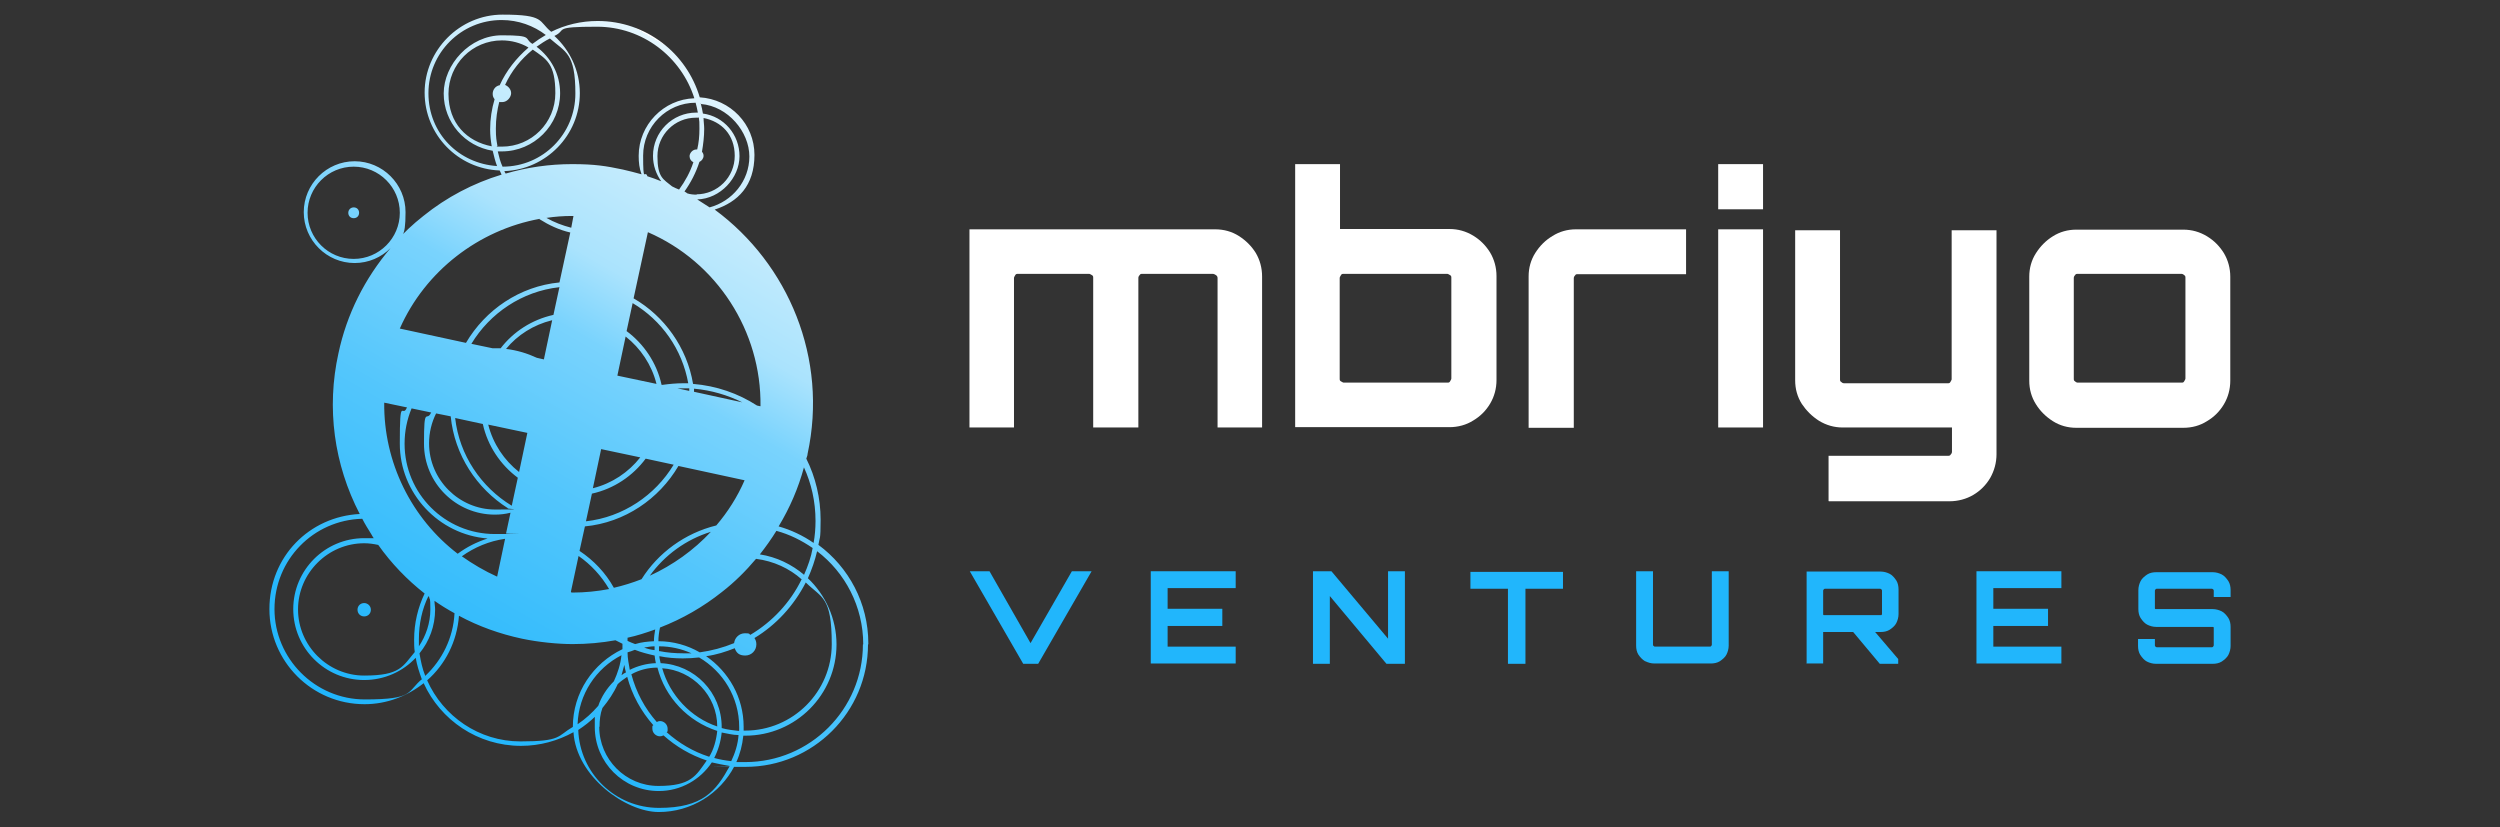
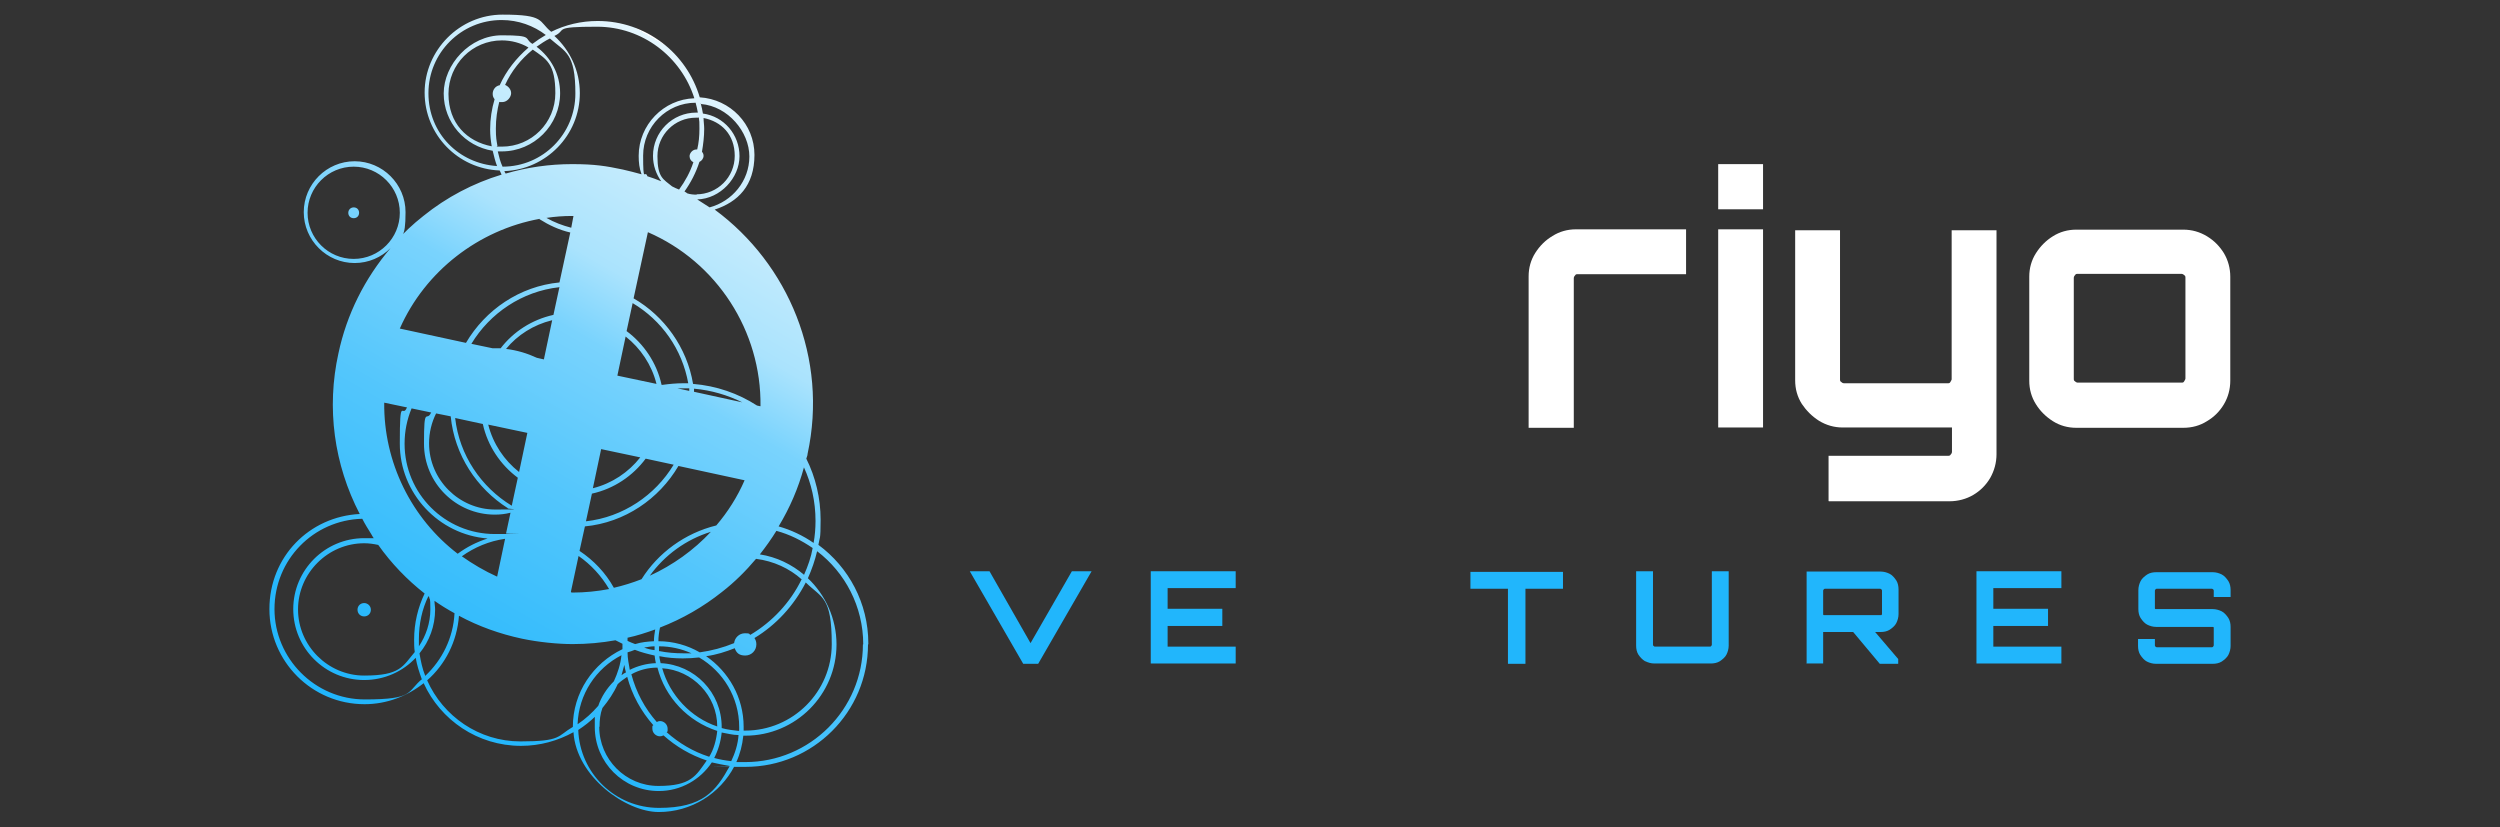
<svg xmlns="http://www.w3.org/2000/svg" id="Layer_1" width="786" height="260" viewBox="0 0 786 260">
  <rect x="0" y="0" width="786" height="260" fill="#333333" stroke="none" />
  <defs>
    <style>      .st0 {        fill: #fff;      }      .st1 {        fill: #21b6fc;      }      .st2 {        fill: url(#linear-gradient);      }    </style>
    <linearGradient id="linear-gradient" x1="243.8" y1="227.8" x2="128.3" y2="27.7" gradientTransform="translate(0 262) scale(1 -1)" gradientUnits="userSpaceOnUse">
      <stop offset="0" stop-color="#fff" />
      <stop offset="0" stop-color="#e5f6fe" />
      <stop offset=".3" stop-color="#aae3fd" />
      <stop offset=".4" stop-color="#79d3fd" />
      <stop offset=".6" stop-color="#53c6fc" />
      <stop offset=".8" stop-color="#37bdfc" />
      <stop offset=".9" stop-color="#26b7fc" />
      <stop offset="1" stop-color="#21b6fc" />
    </linearGradient>
  </defs>
  <path class="st2" d="M114.5,189.6c1.1,0,2.1.9,2.1,2.1s-.9,2.1-2.1,2.1-2.1-.9-2.1-2.1.9-2.1,2.1-2.1ZM111.2,65.2c-.9,0-1.7.7-1.7,1.7s.7,1.7,1.7,1.7,1.7-.7,1.7-1.7-.7-1.7-1.7-1.7ZM272.9,202.6c0,21.3-17.3,38.5-38.5,38.5s-2.3,0-3.5-.2c-4.5,8.6-13.5,14.4-23.8,14.4s-25.9-11.1-26.8-25.1c-4.9,2.7-10.5,4.3-16.5,4.3-13.6,0-25.3-8.1-30.6-19.7-5.2,4.1-11.6,6.6-18.6,6.6-16.5,0-29.9-13.4-29.9-29.9s12.6-29.1,28.4-29.9c-8.1-15.6-10.5-33.3-6.7-50.5,2.6-12.3,8.3-23.6,16.4-33.1-2.9,2.9-6.9,4.7-11.3,4.7-8.8,0-16-7.2-16-16s7.2-16,16-16,16,7.2,16,16-1.3,7.1-3.4,9.7c2.7-3.1,5.7-5.9,9-8.5,7.3-5.9,15.7-10.3,24.6-13-.2-.5-.4-.8-.6-1.3-13.1-.5-23.6-11.2-23.6-24.5s11-24.5,24.5-24.5,11.2,2.1,15.3,5.4c4.4-2.2,9.4-3.4,14.6-3.4,15.2,0,28,10.1,32.1,24,9.6.6,17.2,8.4,17.2,18.1s-5.2,14.8-12.5,17.2c23.2,17.1,35.7,46.8,29.2,76.8,0,.6-.3,1-.4,1.5,2.9,5.8,4.5,12.4,4.5,19.2s-.3,5.3-.7,7.9c9.5,7,15.7,18.3,15.7,31v.3ZM125.7,66.9c0-8-6.5-14.5-14.5-14.5s-14.5,6.5-14.5,14.5,6.5,14.5,14.5,14.5,14.5-6.5,14.5-14.5ZM252.8,146.8c-1.8,6.7-4.5,12.9-8,18.7,3.9,1.1,7.7,2.9,11,5.2.4-2.2.6-4.6.6-6.9,0-6.1-1.3-11.8-3.7-17h0ZM253.3,183.2c-3.7,7.2-9.3,13.3-16.1,17.4.4.6.6,1.2.6,2,0,1.9-1.5,3.5-3.5,3.5s-2.8-.9-3.3-2.3c-2.8,1.1-5.8,2.1-9,2.5,7.1,4.9,11.8,13,11.8,22.2s0,.8,0,1.2h.5c15,0,27.2-12.2,27.2-27.2s-3.1-14.4-8.2-19.4h0ZM203.5,55.4c1.5.5,3,1,4.4,1.6-1.6-2.2-2.6-5-2.6-8,0-7.5,6.1-13.6,13.6-13.6s.4,0,.5,0c-.2-1-.4-2.1-.7-3.1-9.1,0-16.5,7.5-16.5,16.6s.5,4.4,1.3,6.4h0ZM205.8,206.1c-2.2-.5-4.2-1-6.2-1.8-.7.3-1.6.6-2.3.8,0,1.9.4,3.7.7,5.5,2.4-1.2,5.2-2,8.2-2.1-.2-.8-.3-1.7-.4-2.5h0ZM180.1,186.3c3.8,0,7.7-.4,11.4-1.1-2.4-4.1-5.7-7.7-9.6-10.4l-2.4,11.2c0,0,0,.2.2.3h.4ZM145.2,174.9c3.4,2.4,7.1,4.6,11.1,6.4l2.5-11.9c-5,.7-9.7,2.7-13.6,5.5ZM216.7,122.1h-3.7l3.7.8c0-.3,0-.6,0-.8h0ZM218.3,123.2l15.1,3.3c-4.7-2.3-9.7-3.8-15.2-4.3,0,.4,0,.7,0,1h0ZM153.5,133.5c1.5,6,5,11.2,9.7,14.9l2.6-12.3-12.3-2.6h0ZM186.4,153.5c6-1.5,11.2-5,14.9-9.7l-12.3-2.6-2.6,12.3h0ZM206.4,120.7c-1.5-6-5-11.2-9.7-14.9l-2.6,12.3,12.3,2.6h0ZM173.5,100.7c-5.7,1.4-10.8,4.6-14.4,9,3.4.4,6.7,1.4,9.7,2.8l2.2.5,2.6-12.3h0ZM143.1,131.4c1.3,11.7,8.2,21.8,17.8,27.6l1.9-8.8c-5.4-4-9.5-10-11-16.9l-8.8-1.9h0ZM184.2,163.9c11.7-1.3,21.8-8.2,27.6-17.8l-8.8-1.9c-4,5.4-10,9.5-16.9,11l-1.9,8.8h0ZM216.4,120.6c-1.9-10.8-8.4-19.9-17.5-25.3l-1.9,8.8c5.4,4,9.5,10,11,16.9h.3c2.2-.3,4.3-.5,6.5-.5s1.1,0,1.7,0h0ZM175.8,90.3c-11.7,1.3-21.8,8.2-27.6,17.8l6.7,1.4h2.5c4-5.2,9.8-9,16.6-10.5l1.9-8.8h0ZM137.1,130c-1.4,2.8-2.2,6-2.2,9.4,0,11.4,9.4,20.8,20.8,20.8s2.7-.2,4-.4c-9.8-6.2-16.8-16.7-18-28.9l-4.5-.9h0ZM193,184.8c3-.7,5.9-1.6,8.7-2.7,5.2-8.3,13.7-14.5,23.5-16.9,3.6-4.2,6.7-9.1,8.9-14.2l-20.8-4.5c-6.1,10.4-16.9,17.8-29.4,19l-1.7,7.7c4.5,3,8.2,6.9,10.8,11.6h0ZM204.3,181c7.2-3.3,13.8-8,19.2-13.8-7.8,2.4-14.5,7.3-19.2,13.8ZM239.1,127.7c.3-23.6-13.7-45.3-35.4-54.7l-4.5,20.8c9.7,5.6,16.8,15.5,18.7,26.9,7.4.6,14.2,3,20.1,6.8l.9.2h0ZM180.5,67.9h-.7c-2.7,0-5.3.2-8,.6,2.4,1.4,5.1,2.4,7.8,3.1l.7-3.7h0ZM169.7,68.8c-19.2,3.5-36,16.4-44,34.5l20.8,4.5c6.1-10.4,16.9-17.8,29.4-19l3.4-15.7c-3.5-.8-6.7-2.3-9.7-4.2h0ZM135.6,129.7l-6.2-1.3c-1.4,3.4-2.2,7.1-2.2,11.1,0,15.7,12.7,28.4,28.4,28.4s2.3,0,3.5-.2l1.4-6.5c-1.6.4-3.2.6-4.9.6-12.3,0-22.3-10-22.3-22.3s.8-6.7,2.2-9.7h0ZM128,128.1l-7.2-1.5c-.2,18.8,8.6,36.4,23.1,47.5,2.8-2.1,6-3.7,9.4-4.8-15.4-1.2-27.6-14.2-27.6-29.8s.8-7.9,2.2-11.3h0ZM197.3,203.5c0,0,.2,0,.3,0,0,0-.2,0-.3,0v.3h0ZM196.3,209c-.3,1.1-.6,2.2-.9,3.3.5-.4.9-.7,1.4-.9-.2-.7-.4-1.5-.5-2.3ZM205.8,204.5v-1.3c-1.1,0-2.2.2-3.3.4,1.1.4,2.2.7,3.4.8h0ZM207.3,204.7c2.4.5,5,.7,7.5.7h2.6c-3.1-1.4-6.6-2.2-10.2-2.2v1.6h0ZM206,197.9c-2.8,1-5.8,2-8.7,2.6v1c.8.4,1.6.7,2.4,1,1.9-.6,3.9-.8,5.9-.9,0-1.3.2-2.5.4-3.7ZM218.9,61.1c6.7,0,12.1-5.4,12.1-12.1s-4.2-10.8-9.8-11.9c0,1.1.2,2.2.2,3.4,0,2.4-.3,4.9-.7,7.2.3.4.5.7.5,1.3,0,.8-.6,1.6-1.3,1.9-1.1,3.4-2.7,6.5-4.7,9.3.3.2.7.4.9.6.9.3,2,.4,3,.4h0ZM219.5,37h-.7c-6.7,0-12.1,5.4-12.1,12.1s1.8,7.2,4.6,9.5c.7.4,1.5.7,2.2,1,1.9-2.6,3.5-5.5,4.5-8.6-.7-.3-1.2-1-1.2-1.9s.9-2.1,2.1-2.1.2,0,.3,0c.5-2.1.7-4.2.7-6.5s0-2.3-.2-3.6h0ZM118.8,171.3c-1.4-.3-2.8-.5-4.3-.5-11.4,0-20.8,9.4-20.8,20.8s9.4,20.8,20.8,20.8,12.1-2.9,15.9-7.4c-.2-1.3-.2-2.6-.2-3.9,0-5.2,1.2-10.1,3.3-14.5-5.5-4.3-10.5-9.5-14.6-15.3h0ZM131.7,203.2c2.2-3.3,3.6-7.3,3.6-11.6s-.2-2.7-.4-4c0,0-.2,0-.2-.2-2,4.1-3,8.7-3,13.6s0,1.4,0,2.2h0ZM131.9,205.5c.4,2.4.9,4.8,1.8,7,5.3-5,8.8-11.9,9.2-19.7-2.2-1.2-4.3-2.5-6.3-3.9,0,.9.2,1.8.2,2.7,0,5.2-1.8,10-4.9,13.8h0ZM195.4,206c-8,4.1-13.5,12.3-13.8,21.7,2.4-1.6,4.6-3.6,6.5-5.8,1-2.9,2.7-5.5,4.9-7.7,1.2-2.6,2.1-5.3,2.4-8.3h0ZM188.4,228.5c0,10.2,8.3,18.6,18.6,18.6s11.8-3.2,15.2-8c-5.1-1.7-9.7-4.4-13.6-7.9-.4.2-.7.3-1.1.3-1.3,0-2.4-1.1-2.4-2.4s0-.7.3-1.1c-3.8-4.3-6.7-9.5-8.2-15.2-1,.7-2.1,1.4-3,2.3-1.2,2.7-2.9,5.2-4.8,7.5-.7,1.9-.9,3.8-.9,5.9h0ZM223,237.9c1.4-2.3,2.2-5.2,2.5-8.1-9.2-3-16.4-10.5-18.8-19.9-2.9,0-5.7.7-8.2,2.1,1.5,5.6,4.2,10.7,8,15,.3-.2.7-.3,1-.3,1.3,0,2.4,1.1,2.4,2.4s0,.7-.3,1.1c3.8,3.4,8.3,6.1,13.3,7.7h0ZM225.5,228.4c0-9.7-7.8-17.7-17.3-18.3,2.4,8.5,9,15.5,17.3,18.3ZM224.5,238.3c1.8.5,3.6.8,5.4,1,1.2-2.5,2.1-5.3,2.3-8.2-1.8,0-3.6-.5-5.3-.8-.3,2.9-1.1,5.6-2.4,8.1h0ZM232.4,229.7v-1.1c0-9.4-5.1-17.5-12.6-21.9-1.7.2-3.4.3-5.1.3-2.5,0-5-.2-7.4-.7,0,.7.3,1.5.4,2.2,10.7.5,19.2,9.2,19.2,20.1s0,.2,0,.3c1.7.5,3.5.7,5.3.9h0ZM252.1,182.2c-3.9-3.5-8.9-5.8-14.4-6.5-3.2,3.8-6.7,7.3-10.7,10.4-5.9,4.7-12.5,8.5-19.5,11.2-.3,1.4-.5,2.9-.5,4.3,4.7,0,9.2,1.3,13,3.5,3.7-.5,7.4-1.5,10.8-2.9.2-1.7,1.6-3.1,3.4-3.1s1.2.2,1.7.5c6.9-4.1,12.6-10.2,16.1-17.4h0ZM252.8,180.7c1.2-2.7,2.2-5.5,2.7-8.4-3.5-2.4-7.3-4.3-11.4-5.4-1.6,2.6-3.4,5.1-5.2,7.4,5.2.8,10,3.1,14,6.5h0ZM220.3,32.5c.3,1,.5,2.1.7,3.2,6.6.9,11.5,6.6,11.5,13.4s-6,13.4-13.3,13.6c1.3.8,2.6,1.7,3.9,2.5,7.1-1.9,12.5-8.3,12.5-16s-6.7-15.8-15.2-16.5v-.2ZM156.3,52.3c-.6-1.6-1-3.2-1.4-4.9-8.7-1.4-15.4-8.9-15.4-18s8.2-18.3,18.3-18.3,6.8,1,9.6,2.7c1.3-1,2.8-2,4.2-2.8-3.8-2.9-8.6-4.7-13.9-4.7-12.7,0-23,10.3-23,23s9.6,22.1,21.5,22.9h0ZM172.9,12.1c-1.5.7-2.9,1.7-4.2,2.6,4.5,3.4,7.4,8.6,7.4,14.6,0,10-8.2,18.3-18.3,18.3s-.9,0-1.3,0c.4,1.7.8,3.3,1.5,4.8,12.7,0,22.9-10.3,22.9-23s-3.1-13-7.9-17.2h0ZM166.1,14.9c-2.4-1.4-5.3-2.2-8.3-2.2-9.3,0-16.8,7.5-16.8,16.8s5.8,15,13.6,16.5c-.3-1.7-.5-3.5-.5-5.3,0-3.3.5-6.5,1.4-9.5-.4-.5-.6-1-.6-1.7,0-1.3.9-2.5,2.2-2.7,2.1-4.6,5.2-8.5,9-11.8h0ZM156.1,46.1h1.7c9.3,0,16.8-7.5,16.8-16.8s-2.8-10.7-7.1-13.7c-3.7,3-6.7,6.7-8.7,11.1,1,.4,1.9,1.4,1.9,2.6s-1.2,2.8-2.8,2.8-.7,0-.9-.2c-.7,2.7-1.1,5.5-1.1,8.5s.2,3.7.5,5.5h0ZM158.9,54.6c6.8-2,13.9-3,21-3s10.7.6,15.9,1.7c2,.5,3.9.9,5.9,1.5-.7-1.9-.9-3.7-.9-5.8,0-9.7,7.8-17.8,17.5-18.1-4.1-13-16.3-22.5-30.6-22.5s-9.3,1-13.4,2.9c4.9,4.5,8,10.9,8,18,0,13.2-10.6,24-23.7,24.5,0,.3.3.6.4.8h0ZM132.6,213.5c-.8-2.2-1.5-4.3-1.9-6.7-4,4.3-9.8,7-16.2,7-12.3,0-22.3-10-22.3-22.3s10-22.3,22.3-22.3,2.2,0,3.2.3c-.4-.6-.7-1-1-1.6-1-1.6-2-3.2-2.8-4.8-15.4.4-27.6,12.9-27.6,28.4s12.7,28.4,28.4,28.4,13.1-2.4,18.1-6.5h0ZM180.1,228.6h0c0-10.9,6.4-20.1,15.6-24.5,0-.6,0-1.1,0-1.7-.7-.4-1.5-.7-2.2-1.1-4.4.8-8.9,1.2-13.5,1.2s-10.7-.6-15.9-1.7c-7-1.5-13.7-3.9-19.8-7.2-.6,8.1-4.3,15.3-10,20.3,5,11.3,16.3,19.2,29.3,19.2s11.6-1.7,16.4-4.5h0ZM229.3,240.8c-1.9-.3-3.7-.7-5.5-1.1-3.6,5.4-9.7,9-16.7,9-11.1,0-20.1-9-20.1-20.1s0-2.4.4-3.6c-1.7,1.7-3.6,3.2-5.6,4.5.5,13.6,11.6,24.5,25.4,24.5s17.9-5.3,22.2-13.1h0ZM271.4,202.6c0-11.9-5.7-22.6-14.5-29.3-.7,3-1.7,5.8-2.9,8.5,5.5,5.2,9,12.7,9,20.8,0,15.8-12.8,28.7-28.7,28.7s-.4,0-.6,0c-.3,2.9-1,5.7-2.2,8.3.9,0,1.9,0,2.8,0,20.4,0,37-16.6,37-37h0Z" />
  <g>
    <g>
-       <path class="st0" d="M304.8,134.4v-62.3h77.2c2.8,0,5.3.7,7.5,2.1,2.2,1.4,4,3.2,5.3,5.3,1.3,2.2,2,4.7,2,7.4v47.5h-14v-47c0-.4-.2-.7-.5-.9s-.7-.4-.9-.4h-22.2c-.4,0-.7,0-.9.4-.3.3-.4.6-.4.9v47h-14.2v-47c0-.4,0-.7-.4-.9s-.6-.4-.9-.4h-22.3c-.4,0-.7,0-.9.4s-.4.6-.4.9v47h-14.1Z" />
-       <path class="st0" d="M407.2,134.4V51.6h14.1v20.4h34.4c2.7,0,5.2.7,7.5,2.1s4,3.2,5.3,5.3c1.3,2.2,2,4.7,2,7.4v32.7c0,2.7-.7,5.2-2,7.4s-3.1,4-5.3,5.3c-2.2,1.4-4.8,2.1-7.5,2.1h-48.5ZM422.5,120.3h32.5c.4,0,.7,0,.9-.4s.4-.6.4-.9v-31.6c0-.4,0-.7-.4-.9s-.6-.4-.9-.4h-32.5c-.4,0-.7,0-.9.4s-.4.6-.4.9v31.6c0,.4,0,.7.4.9s.6.4.9.4Z" />
      <path class="st0" d="M480.6,134.4v-47.5c0-2.7.7-5.2,2.1-7.4s3.2-4,5.4-5.3c2.2-1.4,4.7-2.1,7.4-2.1h34.6v14.1h-34c-.4,0-.7,0-.9.4-.3.3-.4.6-.4.9v47h-14.2Z" />
      <path class="st0" d="M540.2,65.8v-14.2h14.1v14.2h-14.1ZM540.2,134.4v-62.3h14.1v62.3h-14.1Z" />
      <path class="st0" d="M574.9,157.5v-14.2h37.5c.4,0,.7,0,.9-.4.3-.3.4-.6.4-.9v-7.6h-34.4c-2.6,0-5.1-.7-7.4-2.1-2.2-1.4-4-3.2-5.4-5.3-1.4-2.2-2.1-4.7-2.1-7.4v-47.2h14.1v46.8c0,.4,0,.7.4.9.3.3.6.4.9.4h32.5c.4,0,.7,0,.9-.4s.4-.6.4-.9v-46.8h14.1v70.4c0,2.7-.7,5.2-2,7.5-1.3,2.2-3.1,4-5.3,5.3s-4.8,2-7.5,2h-38.1.2Z" />
      <path class="st0" d="M645.4,132.4c-2.2-1.4-4-3.2-5.3-5.3-1.4-2.2-2.1-4.7-2.1-7.4v-32.7c0-2.7.7-5.2,2.1-7.4s3.2-4,5.3-5.3c2.2-1.4,4.7-2.1,7.4-2.1h33.6c2.7,0,5.2.7,7.5,2.1s4,3.2,5.3,5.3c1.3,2.2,2,4.7,2,7.4v32.7c0,2.7-.7,5.2-2,7.4-1.3,2.2-3.1,4-5.3,5.3-2.2,1.4-4.7,2.1-7.5,2.1h-33.6c-2.7,0-5.2-.7-7.4-2.1h0ZM653.3,120.3h32.5c.4,0,.7,0,.9-.4s.4-.6.4-.9v-31.6c0-.4,0-.7-.4-.9-.3-.3-.6-.4-.9-.4h-32.5c-.4,0-.7,0-.9.4-.3.3-.4.6-.4.9v31.6c0,.4,0,.7.4.9.3.3.6.4.9.4Z" />
    </g>
    <g>
      <path class="st1" d="M321.7,208.7l-16.8-29.1h6.2l12.9,22.6,13-22.6h6.2l-16.8,29.1h-4.8Z" />
      <path class="st1" d="M361.8,208.7v-29.1h26.7v5.3h-21.4v6.5h17.2v5.4h-17.2v6.5h21.4v5.3h-26.7Z" />
-       <path class="st1" d="M412.8,208.7v-29.1h5.8l17.8,21.2v-21.2h5.3v29.1h-5.8l-17.8-21.3v21.3h-5.3Z" />
      <path class="st1" d="M474.1,208.7v-23.6h-11.8v-5.3h29.1v5.3h-11.8v23.6h-5.4Z" />
      <path class="st1" d="M517.2,207.9c-.8-.5-1.5-1.2-2.1-2.1-.5-.8-.7-1.8-.7-2.8v-23.4h5.3v23.1c0,0,0,.3.2.4,0,0,.2.2.4.2h17.3c0,0,.3,0,.4-.2,0,0,.2-.2.2-.4v-23.1h5.3v23.4c0,1-.3,2-.7,2.8s-1.2,1.5-2.1,2.1c-.8.5-1.8.7-2.8.7h-17.8c-1,0-2-.3-2.8-.7h0Z" />
      <path class="st1" d="M568,208.7v-29h23.3c1,0,2,.3,2.8.7s1.5,1.2,2.1,2.1c.5.8.7,1.8.7,2.8v7.8c0,1-.3,2-.7,2.8s-1.2,1.5-2.1,2.1c-.8.5-1.8.7-2.8.7h-18.1v9.9h-5.3,0ZM573.8,193.4h17.3c0,0,.3,0,.4,0,0,0,.2-.2.2-.3v-7.4c0,0,0-.3-.2-.4,0,0-.2-.2-.4-.2h-17.3c0,0-.3,0-.4.2,0,0-.2.2-.2.4v7.4c0,0,0,.3.2.3s.2,0,.4,0ZM591,208.7l-8.7-10.4h6.9l7.6,8.9v1.5h-5.8Z" />
      <path class="st1" d="M621.4,208.7v-29.1h26.7v5.3h-21.4v6.5h17.2v5.4h-17.2v6.5h21.4v5.3h-26.7Z" />
      <path class="st1" d="M677.8,208.7c-1,0-2-.3-2.8-.7s-1.5-1.2-2.1-2.1c-.5-.8-.7-1.8-.7-2.8v-2.2h5.3v2c0,0,0,.3.2.4,0,0,.2.2.4.2h17.3c0,0,.3,0,.4-.2s.2-.2.2-.4v-5.5c0,0,0-.3-.2-.3s-.2,0-.4,0h-17.5c-1,0-2-.3-2.8-.7s-1.5-1.2-2.1-2.1c-.5-.8-.7-1.8-.7-2.8v-6c0-1,.3-2,.7-2.8s1.2-1.5,2.1-2.1c.8-.5,1.8-.7,2.8-.7h17.8c1,0,2,.3,2.8.7s1.5,1.2,2.1,2.1c.5.8.7,1.8.7,2.8v2.2h-5.3v-2c0,0,0-.3-.2-.4,0,0-.2-.2-.4-.2h-17.3c0,0-.3,0-.4.2,0,0-.2.2-.2.4v5.5c0,0,0,.3.2.3s.2,0,.4,0h17.6c1,0,2,.3,2.8.7s1.5,1.2,2.1,2.1c.5.8.7,1.8.7,2.8v6c0,1-.3,2-.7,2.8s-1.2,1.5-2.1,2.1c-.8.5-1.8.7-2.8.7h-17.9Z" />
    </g>
  </g>
</svg>